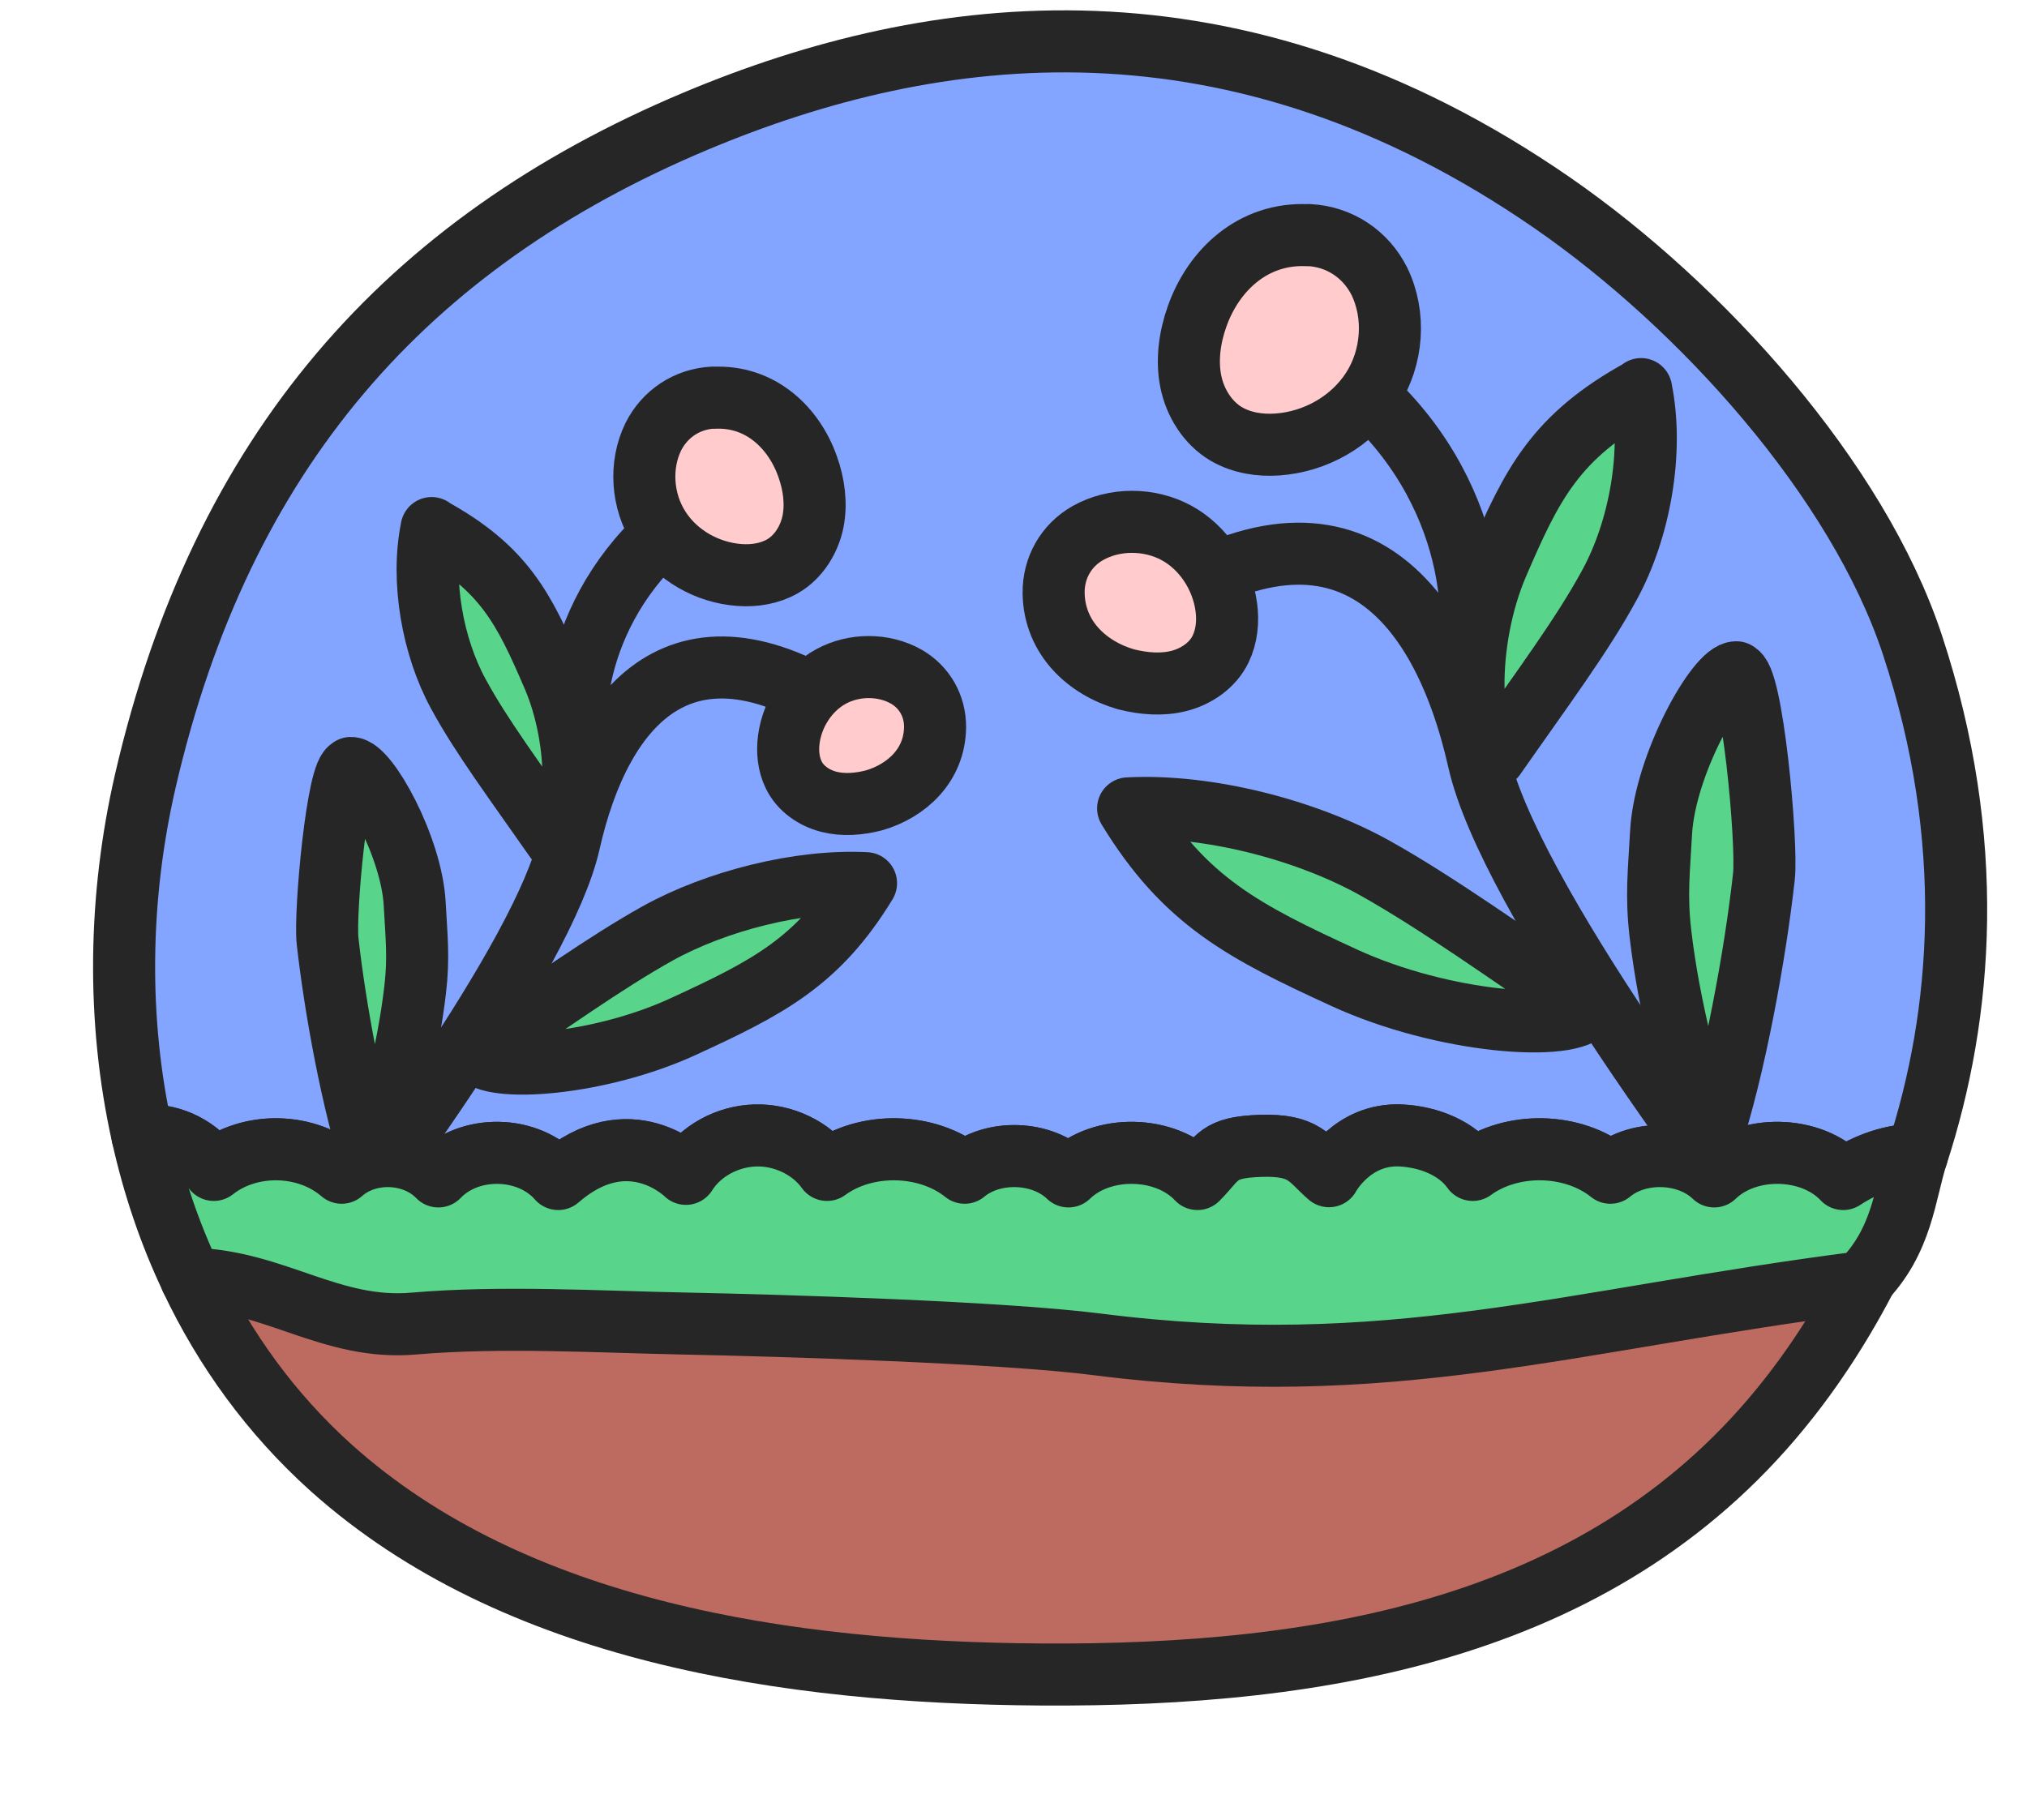
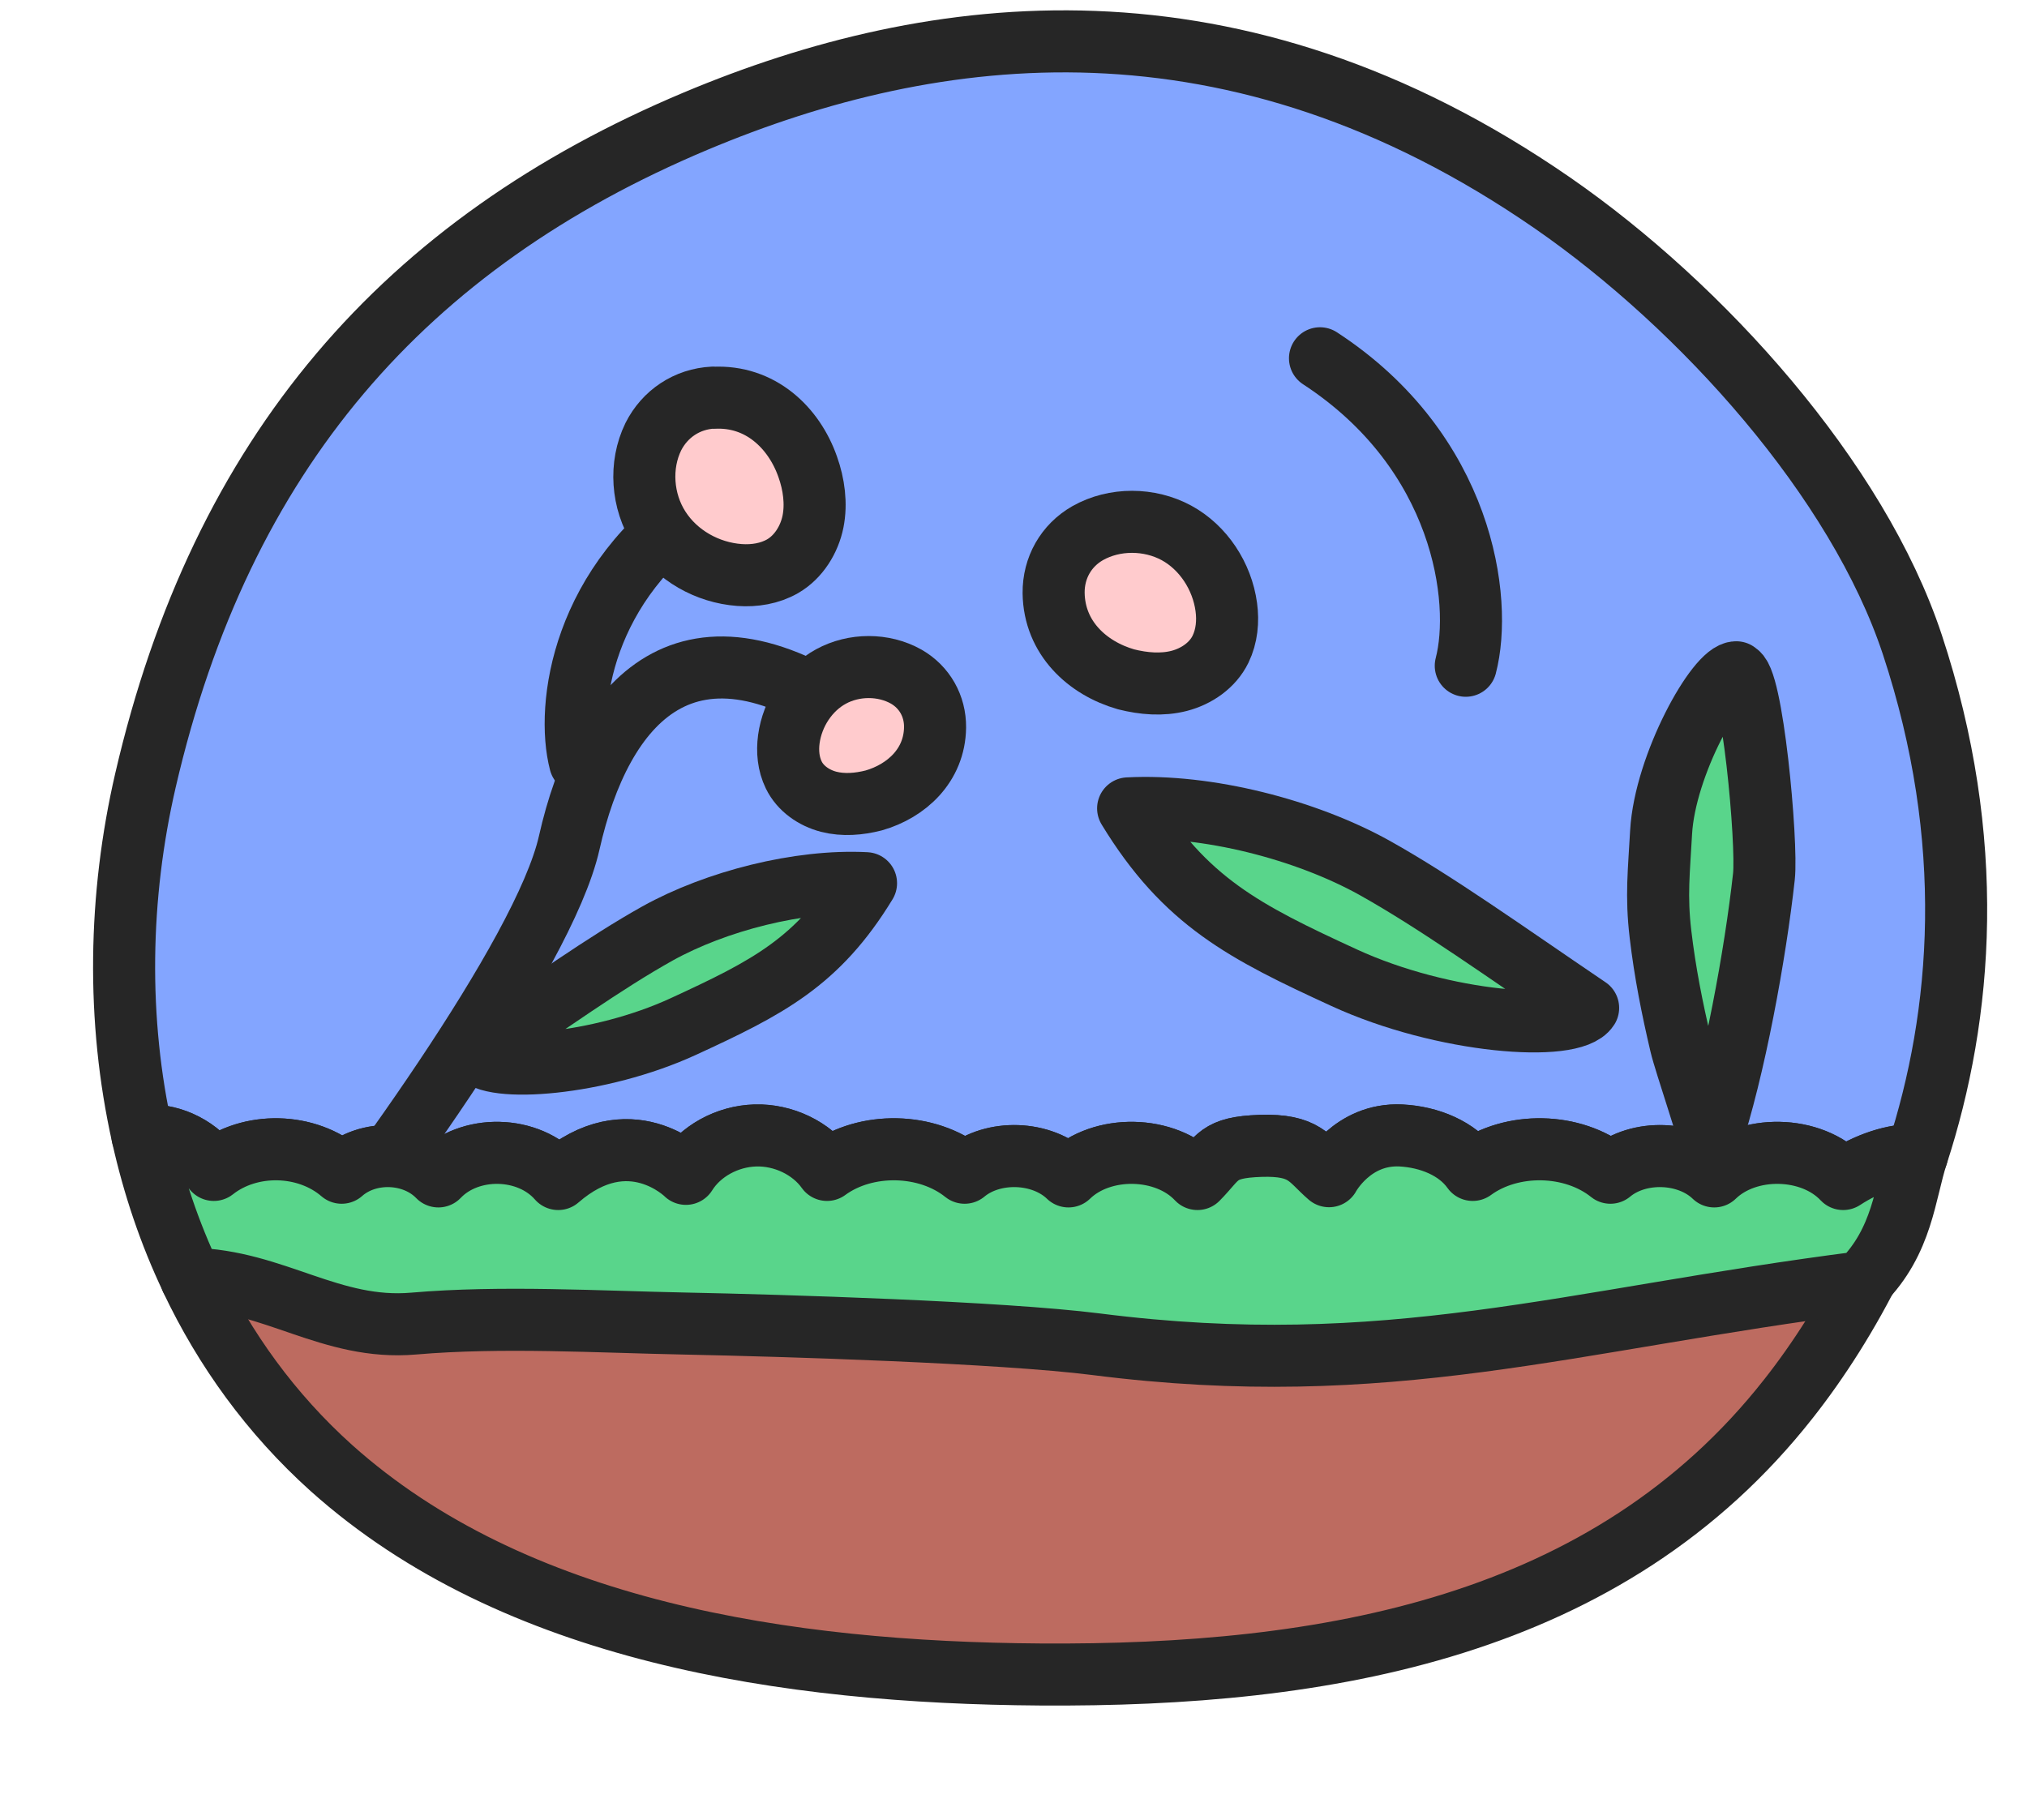
<svg xmlns="http://www.w3.org/2000/svg" width="49" height="44" viewBox="0 0 49 44" fill="none">
  <path d="M5.168 28.285C6.043 27.594 7.416 27.625 8.259 28.353C8.899 27.782 9.999 27.824 10.596 28.442C11.346 27.657 12.781 27.688 13.494 28.505C15.213 27.012 16.58 28.38 16.58 28.38C16.916 27.835 17.576 27.468 18.257 27.452C18.938 27.431 19.62 27.761 19.992 28.285C20.935 27.594 22.413 27.625 23.319 28.353C24.011 27.782 25.19 27.824 25.829 28.442C26.631 27.657 28.182 27.688 28.947 28.505C29.46 27.992 29.424 27.74 30.466 27.704C31.551 27.667 31.645 28.023 32.127 28.437C32.127 28.437 32.688 27.395 33.867 27.452C34.548 27.483 35.229 27.761 35.601 28.285C36.545 27.594 38.022 27.625 38.929 28.353C39.62 27.782 40.799 27.824 41.439 28.442C42.24 27.657 43.791 27.688 44.556 28.505C45.159 28.112 45.772 27.913 46.343 27.919C47.449 24.523 47.789 20.31 46.228 15.584C44.907 11.591 41.14 7.409 37.54 4.915C29.837 -0.414 22.591 0.503 16.816 2.929C9.784 5.885 5.351 10.946 3.517 18.864C2.868 21.667 2.815 24.654 3.444 27.463C3.481 27.463 3.517 27.452 3.554 27.452C4.188 27.431 4.822 27.761 5.168 28.285Z" fill="#83A5FF" stroke="#262626" stroke-width="1.5" stroke-linecap="round" stroke-linejoin="round" />
  <path d="M41.974 16.254C41.509 16.242 40.248 18.493 40.155 20.12C40.104 21.06 40.03 21.653 40.14 22.585C40.25 23.518 40.423 24.381 40.63 25.261C40.73 25.688 41.366 27.535 41.333 27.633C41.929 25.851 42.435 23.053 42.64 21.195C42.729 20.395 42.354 16.268 41.969 16.266L41.974 16.254Z" fill="#59D58B" stroke="#262626" stroke-width="1.5" stroke-linecap="round" stroke-linejoin="round" />
  <path d="M27.271 19.544C28.645 21.8 30.089 22.532 32.488 23.636C34.887 24.741 38.004 24.973 38.391 24.369C36.36 22.993 34.724 21.818 33.225 20.98C31.56 20.055 29.178 19.444 27.271 19.544Z" fill="#59D58B" stroke="#262626" stroke-width="1.5" stroke-linecap="round" stroke-linejoin="round" />
-   <path d="M39.674 9.415C37.597 10.554 37.034 11.709 36.206 13.628C35.378 15.547 35.495 18.006 36.133 18.295C37.272 16.663 38.258 15.343 38.909 14.138C39.64 12.8 39.979 10.915 39.671 9.407L39.674 9.415Z" fill="#59D58B" stroke="#262626" stroke-width="1.5" stroke-linecap="round" stroke-linejoin="round" />
-   <path d="M44.214 31.808C41.691 28.673 36.466 21.602 35.744 18.391C34.84 14.378 32.367 11.387 27.377 15.029" stroke="#262626" stroke-width="1.5" stroke-linecap="round" stroke-linejoin="round" />
  <path d="M25.47 14.338C25.464 13.728 25.77 13.19 26.291 12.891C26.944 12.521 27.788 12.531 28.438 12.883C29.087 13.235 29.543 13.93 29.644 14.676C29.691 15.02 29.658 15.379 29.504 15.697C29.314 16.086 28.925 16.352 28.507 16.461C28.088 16.569 27.642 16.53 27.221 16.424C26.289 16.157 25.485 15.426 25.47 14.338Z" fill="#FFCBCD" stroke="#262626" stroke-width="1.5" stroke-linecap="round" stroke-linejoin="round" />
  <path d="M35.433 16.096C35.847 14.511 35.38 10.925 31.909 8.662" stroke="#262626" stroke-width="1.5" stroke-linecap="round" stroke-linejoin="round" />
-   <path d="M31.635 5.683C32.383 5.719 33.015 6.147 33.343 6.798C33.742 7.616 33.669 8.64 33.172 9.414C32.674 10.188 31.801 10.68 30.884 10.746C30.453 10.777 30.018 10.707 29.651 10.496C29.191 10.228 28.887 9.73 28.786 9.222C28.684 8.713 28.757 8.159 28.936 7.656C29.329 6.536 30.29 5.617 31.622 5.687L31.635 5.683Z" fill="#FFCBCD" stroke="#262626" stroke-width="1.5" stroke-linecap="round" stroke-linejoin="round" />
-   <path d="M8.483 18.567C8.877 18.556 9.945 20.463 10.024 21.841C10.066 22.637 10.129 23.139 10.036 23.929C9.943 24.719 9.797 25.45 9.621 26.195C9.537 26.556 8.998 28.12 9.026 28.203C8.521 26.694 8.093 24.325 7.919 22.751C7.843 22.074 8.161 18.578 8.488 18.576L8.483 18.567Z" fill="#59D58B" stroke="#262626" stroke-width="1.5" stroke-linecap="round" stroke-linejoin="round" />
  <path d="M20.935 21.353C19.772 23.263 18.549 23.883 16.517 24.819C14.486 25.754 11.846 25.951 11.518 25.439C13.238 24.274 14.623 23.279 15.893 22.569C17.303 21.785 19.32 21.268 20.935 21.353Z" fill="#59D58B" stroke="#262626" stroke-width="1.5" stroke-linecap="round" stroke-linejoin="round" />
-   <path d="M10.431 12.774C12.19 13.739 12.667 14.717 13.368 16.343C14.069 17.968 13.97 20.05 13.43 20.295C12.466 18.913 11.63 17.795 11.079 16.774C10.46 15.641 10.172 14.044 10.434 12.767L10.431 12.774Z" fill="#59D58B" stroke="#262626" stroke-width="1.5" stroke-linecap="round" stroke-linejoin="round" />
  <path d="M6.586 31.739C8.722 29.085 13.148 23.096 13.76 20.376C14.525 16.978 16.619 14.444 20.846 17.529" stroke="#262626" stroke-width="1.5" stroke-linecap="round" stroke-linejoin="round" />
  <path d="M22.604 17.586C22.609 17.07 22.35 16.614 21.909 16.36C21.355 16.047 20.641 16.055 20.091 16.354C19.541 16.652 19.155 17.241 19.069 17.872C19.03 18.163 19.057 18.468 19.188 18.736C19.349 19.067 19.678 19.292 20.032 19.384C20.387 19.475 20.764 19.443 21.121 19.352C21.91 19.126 22.592 18.507 22.604 17.586Z" fill="#FFCBCD" stroke="#262626" stroke-width="1.5" stroke-linecap="round" stroke-linejoin="round" />
  <path d="M14.023 18.432C13.672 17.09 14.068 14.053 17.008 12.136" stroke="#262626" stroke-width="1.5" stroke-linecap="round" stroke-linejoin="round" />
  <path d="M17.239 9.613C16.606 9.644 16.07 10.007 15.793 10.558C15.455 11.25 15.517 12.118 15.938 12.773C16.359 13.429 17.099 13.845 17.876 13.902C18.24 13.928 18.609 13.868 18.92 13.689C19.309 13.463 19.566 13.041 19.653 12.611C19.739 12.18 19.677 11.71 19.525 11.285C19.192 10.336 18.378 9.558 17.25 9.617L17.239 9.613Z" fill="#FFCBCD" stroke="#262626" stroke-width="1.5" stroke-linecap="round" stroke-linejoin="round" />
  <path d="M23.985 31.094C21.668 30.8 17.837 31.141 15.5 31.094C13.362 31.052 12.766 30.554 10.638 30.738C8.637 30.91 6.63 30.958 4.623 30.921C5.43 32.624 6.551 34.18 8.008 35.49C12.43 39.452 19.012 40.442 25.148 40.484C32.054 40.531 38.882 39.362 43.241 33.808C43.959 32.896 44.682 31.775 45.316 30.481C38.216 31.387 31.069 31.995 23.99 31.094H23.985Z" fill="#BD6B60" stroke="#262626" stroke-width="1.5" stroke-linecap="round" stroke-linejoin="round" />
  <path d="M44.556 28.505C43.791 27.688 42.246 27.657 41.439 28.442C40.799 27.824 39.615 27.782 38.929 28.353C38.022 27.625 36.545 27.594 35.601 28.285C35.229 27.761 34.548 27.489 33.867 27.452C32.683 27.395 32.127 28.437 32.127 28.437C31.645 28.023 31.551 27.667 30.466 27.704C29.424 27.74 29.46 27.987 28.947 28.505C28.182 27.688 26.636 27.657 25.829 28.442C25.19 27.824 24.005 27.782 23.319 28.353C22.413 27.625 20.935 27.594 19.992 28.285C19.62 27.761 18.938 27.431 18.257 27.452C17.576 27.473 16.921 27.835 16.581 28.38C16.581 28.38 15.213 27.012 13.494 28.505C12.781 27.688 11.346 27.657 10.597 28.442C9.999 27.824 8.904 27.782 8.259 28.353C7.416 27.625 6.043 27.594 5.168 28.285C4.822 27.761 4.188 27.431 3.554 27.452C3.517 27.452 3.481 27.457 3.444 27.463C3.711 28.657 4.099 29.815 4.623 30.916C6.63 30.958 7.998 32.173 10 32C12.127 31.817 14.448 31.958 16.581 32C18.918 32.047 24.184 32.207 26.5 32.5C33.579 33.401 37.9 31.907 45 31C46 30 46.045 28.83 46.343 27.919C45.772 27.919 45.159 28.112 44.556 28.505Z" fill="#59D58B" stroke="#262626" stroke-width="1.5" stroke-linecap="round" stroke-linejoin="round" />
</svg>